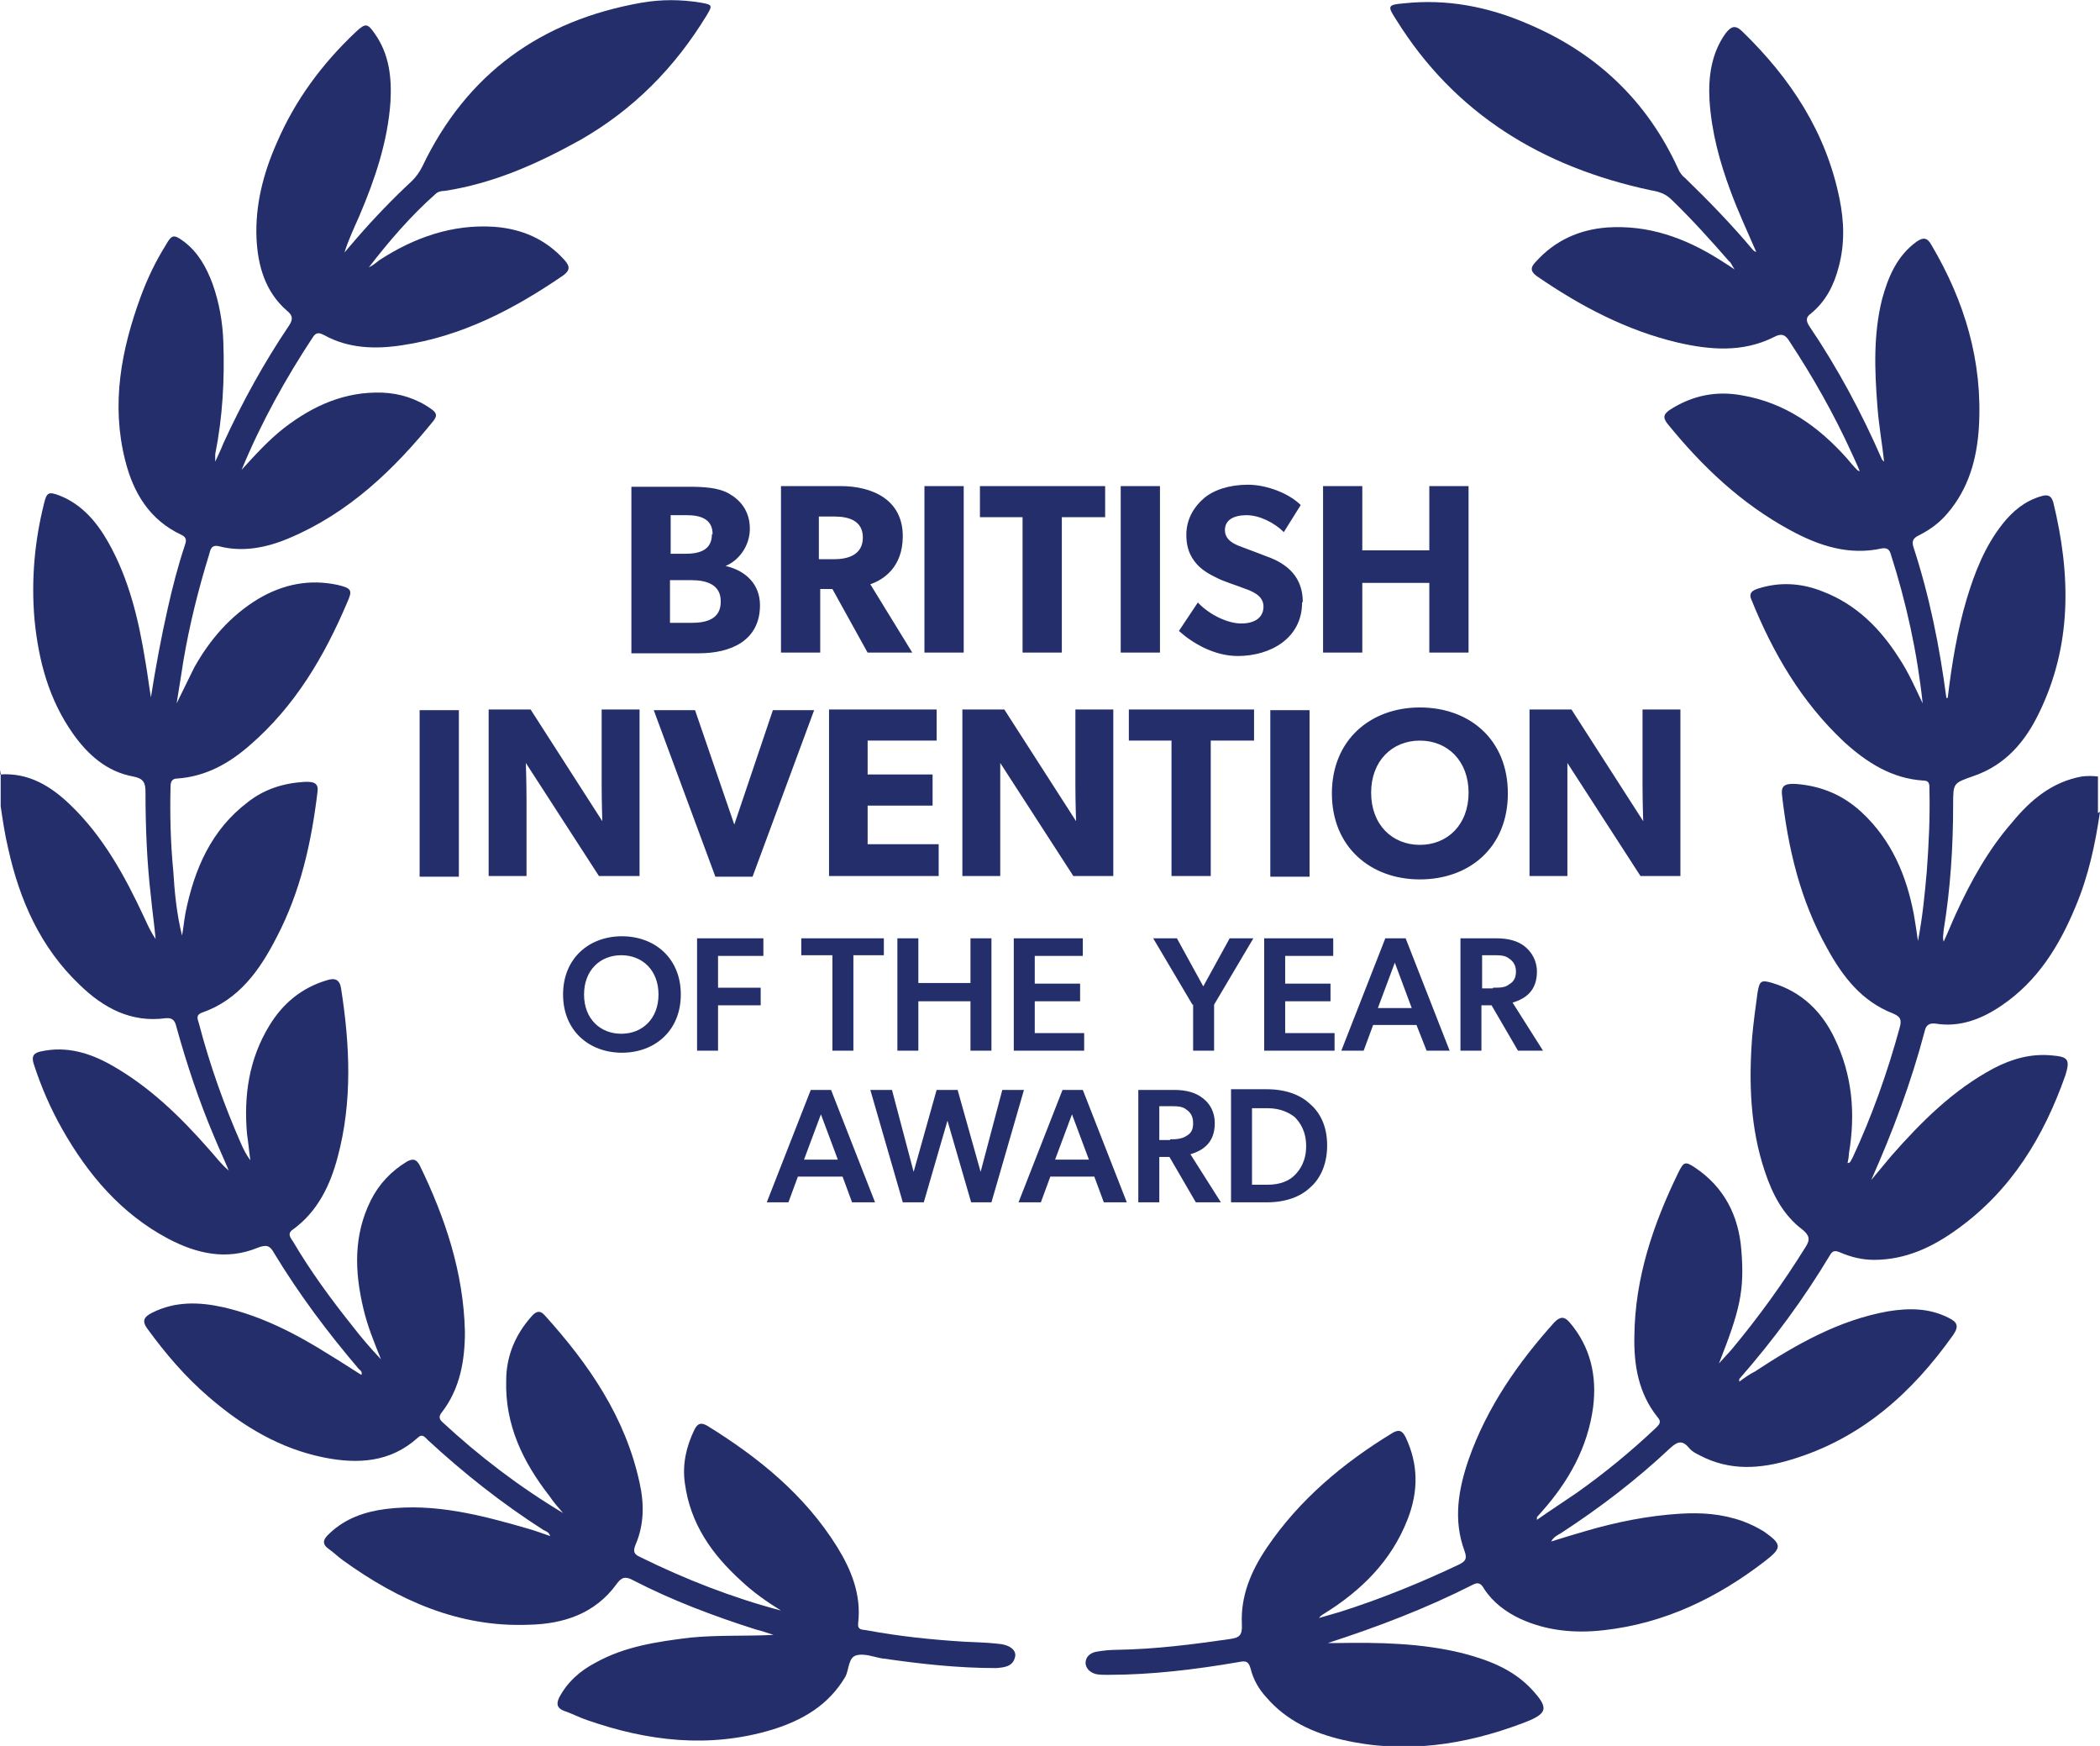
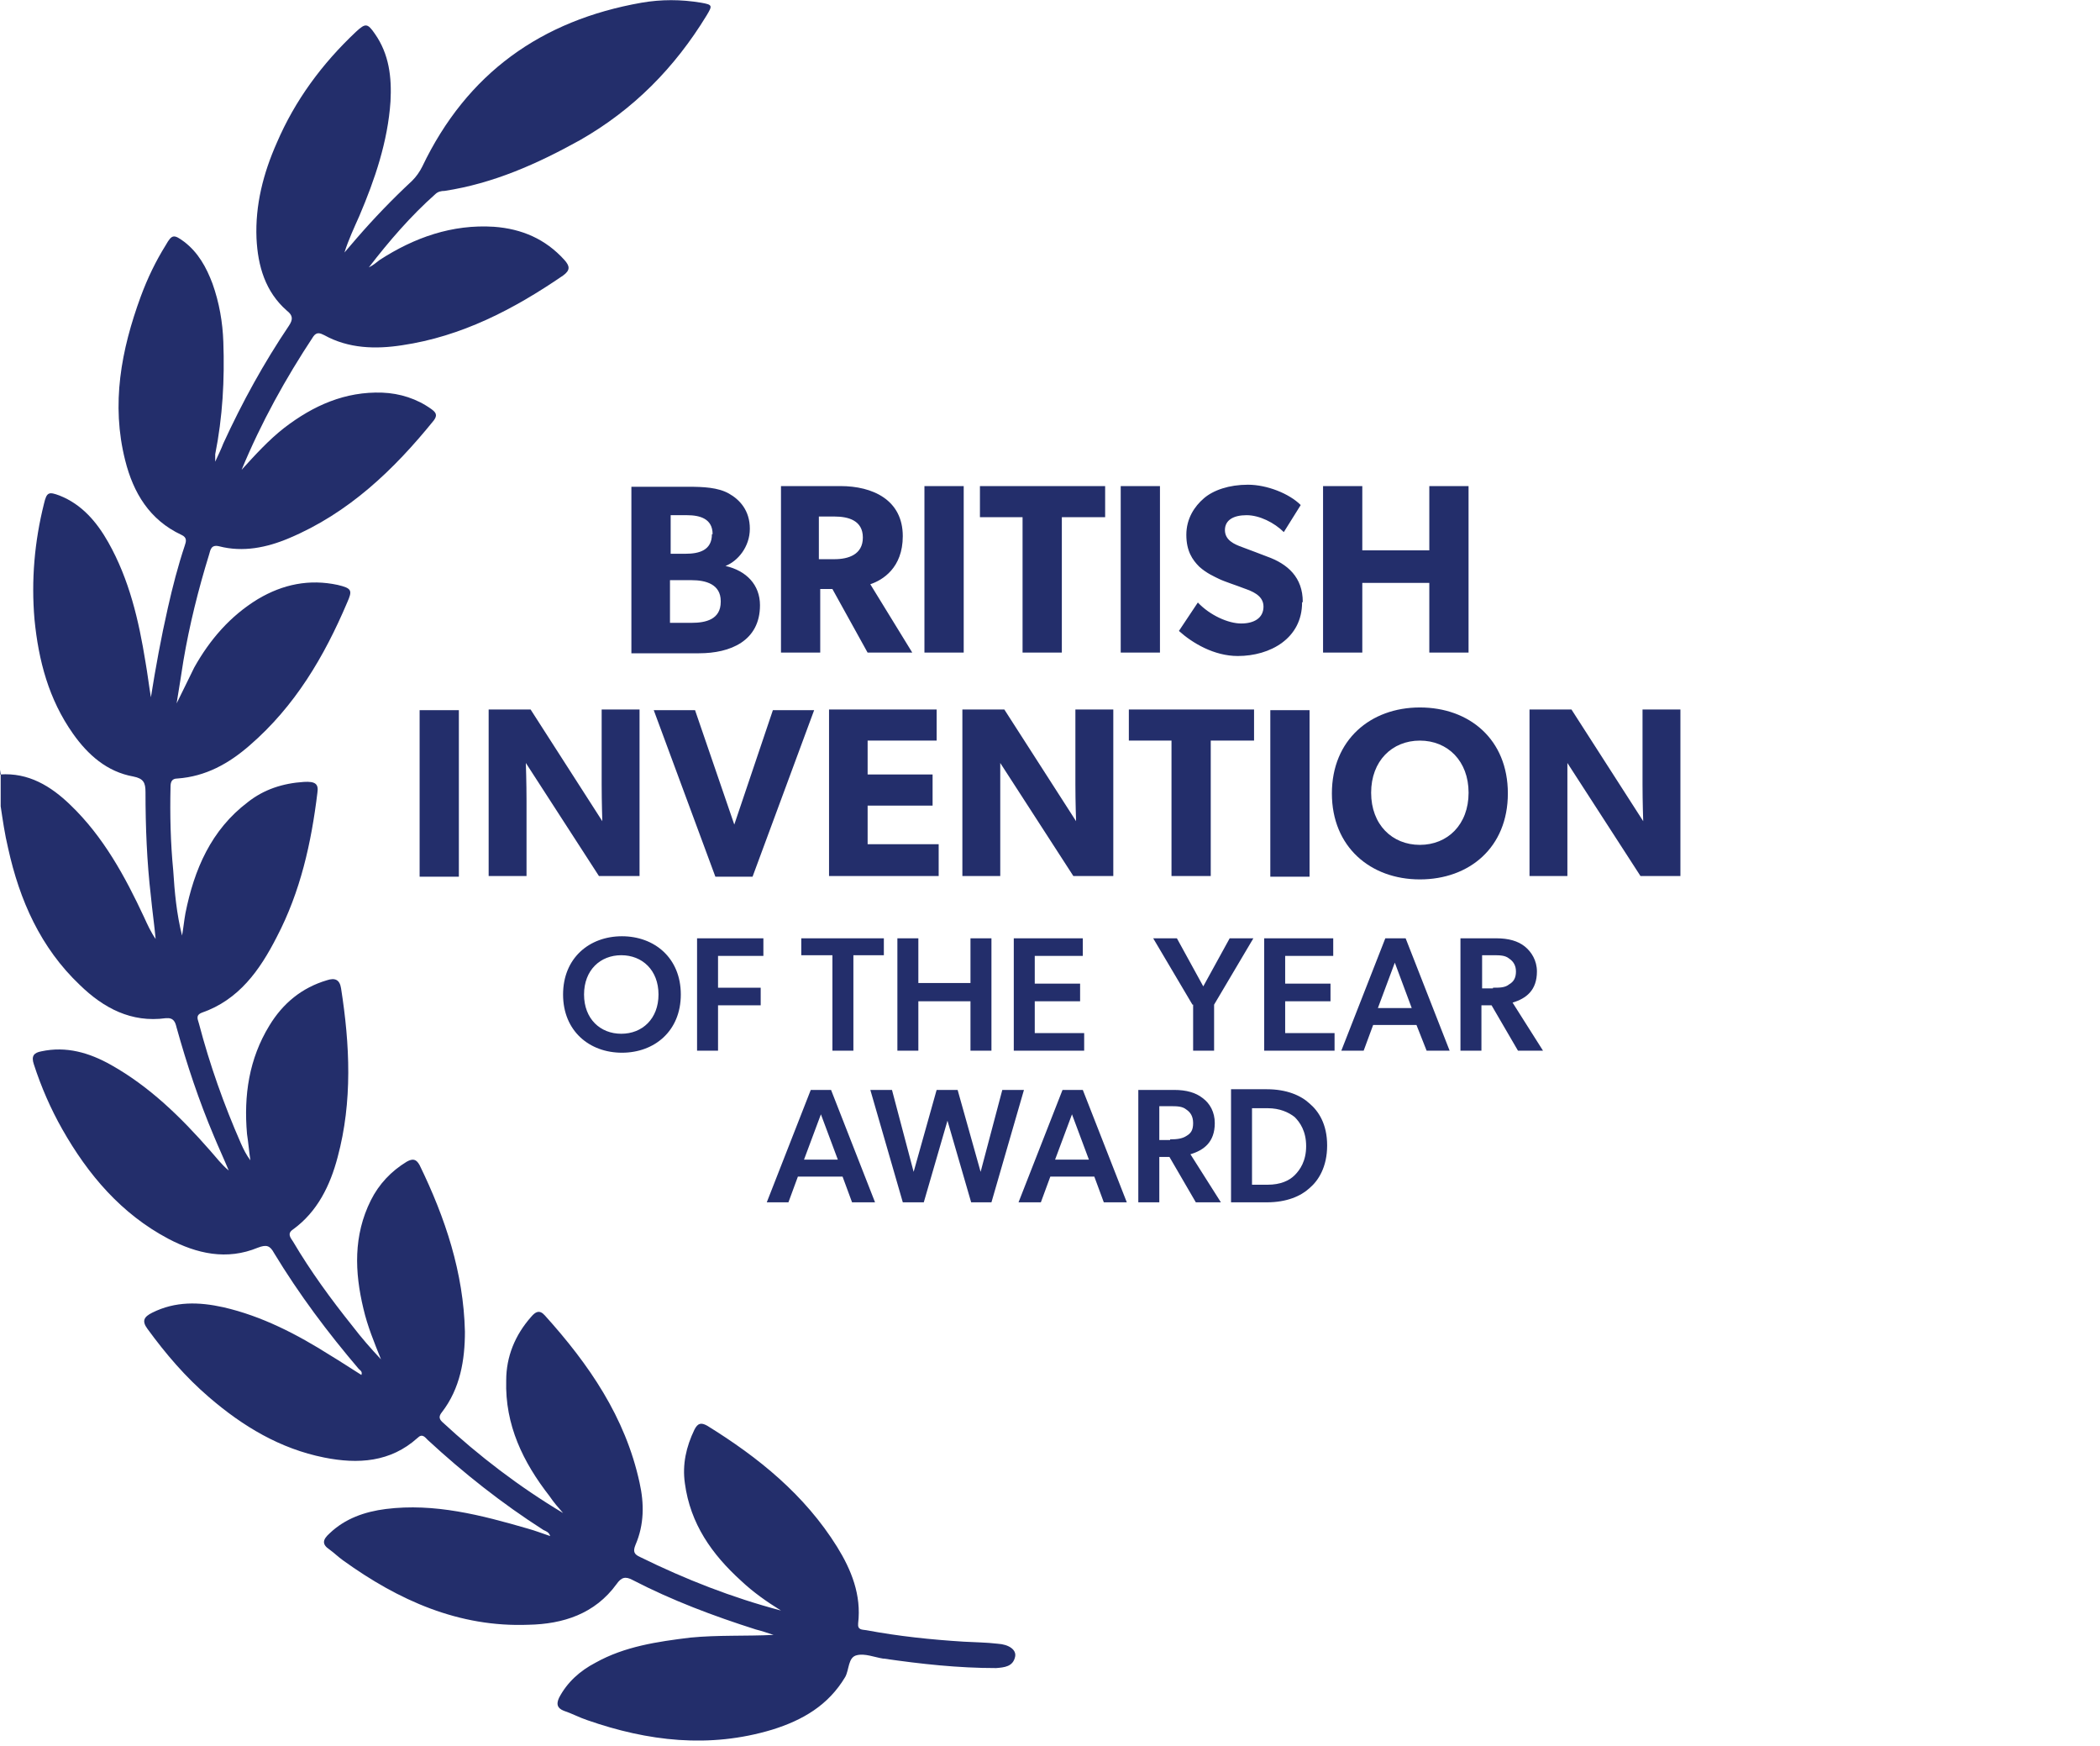
<svg xmlns="http://www.w3.org/2000/svg" width="77" height="64" viewBox="0 0 77 64" fill="none">
  <g clip-path="url(#clip0_827_231)">
-     <path d="M77 29.754C76.826 30.945 76.578 32.112 76.106 33.228C75.511 34.668 74.717 35.958 73.402 36.852C72.682 37.348 71.863 37.67 70.97 37.522C70.746 37.497 70.622 37.571 70.573 37.795C70.076 39.681 69.406 41.467 68.612 43.254C68.861 42.956 69.109 42.658 69.357 42.361C70.449 41.12 71.615 39.954 73.104 39.16C73.774 38.812 74.469 38.614 75.238 38.688C75.833 38.738 75.908 38.837 75.734 39.408C74.94 41.666 73.749 43.626 71.789 45.041C70.871 45.711 69.878 46.182 68.712 46.182C68.29 46.182 67.868 46.083 67.471 45.909C67.297 45.835 67.198 45.835 67.099 46.009C66.131 47.622 65.014 49.135 63.773 50.55C63.773 50.55 63.773 50.55 63.773 50.649C63.972 50.5 64.146 50.376 64.344 50.277C65.858 49.284 67.421 48.391 69.233 48.068C70.002 47.944 70.746 47.944 71.466 48.316C71.764 48.465 71.838 48.614 71.615 48.937C70.101 51.071 68.24 52.734 65.684 53.503C64.543 53.85 63.426 53.925 62.334 53.354C62.185 53.28 62.036 53.205 61.937 53.081C61.689 52.783 61.515 52.833 61.242 53.081C60.002 54.248 58.637 55.29 57.222 56.208C57.098 56.282 56.974 56.332 56.875 56.506C57.346 56.357 57.768 56.233 58.19 56.109C59.307 55.786 60.423 55.563 61.59 55.488C62.384 55.439 63.128 55.488 63.898 55.761C64.171 55.861 64.419 55.985 64.667 56.133C65.337 56.605 65.362 56.729 64.716 57.225C62.979 58.565 61.044 59.508 58.81 59.757C57.743 59.881 56.701 59.781 55.733 59.335C55.212 59.087 54.741 58.739 54.418 58.243C54.319 58.069 54.22 57.97 53.996 58.094C52.284 58.962 50.522 59.633 48.686 60.228C48.785 60.228 48.91 60.228 49.034 60.228C50.572 60.203 52.111 60.228 53.624 60.6C54.567 60.849 55.436 61.171 56.131 61.891C56.801 62.61 56.776 62.809 55.858 63.156C53.699 63.975 51.49 64.298 49.232 63.777C48.165 63.529 47.172 63.082 46.428 62.213C46.155 61.916 45.956 61.568 45.857 61.171C45.783 60.898 45.684 60.873 45.435 60.923C43.847 61.196 42.234 61.394 40.621 61.394C40.472 61.394 40.348 61.394 40.2 61.37C40.001 61.32 39.827 61.196 39.803 60.973C39.803 60.724 39.976 60.6 40.175 60.551C40.448 60.501 40.721 60.476 40.994 60.476C42.383 60.451 43.748 60.278 45.113 60.079C45.435 60.03 45.559 59.955 45.535 59.533C45.485 58.491 45.882 57.573 46.453 56.729C47.644 54.967 49.257 53.627 51.044 52.535C51.292 52.386 51.416 52.436 51.54 52.684C52.011 53.677 52.011 54.669 51.614 55.687C51.019 57.225 49.902 58.317 48.537 59.161C48.488 59.186 48.413 59.236 48.364 59.31C48.612 59.236 48.885 59.161 49.133 59.087C50.622 58.615 52.086 58.02 53.5 57.349C53.748 57.225 53.798 57.126 53.699 56.853C53.277 55.712 53.475 54.595 53.848 53.503C54.518 51.592 55.659 49.954 56.999 48.465C57.222 48.242 57.371 48.267 57.545 48.465C58.314 49.359 58.562 50.426 58.413 51.592C58.215 53.056 57.52 54.297 56.552 55.389C56.478 55.464 56.428 55.538 56.354 55.612C56.354 55.612 56.354 55.612 56.354 55.712C56.85 55.364 57.346 55.042 57.818 54.719C58.835 53.999 59.803 53.205 60.721 52.337C60.87 52.188 60.92 52.113 60.771 51.94C60.076 51.071 59.902 50.029 59.927 48.962C59.952 46.828 60.622 44.867 61.54 42.981C61.739 42.584 61.788 42.559 62.16 42.807C63.228 43.527 63.749 44.569 63.848 45.81C63.972 47.324 63.798 48.019 63.029 49.979C63.178 49.806 63.352 49.632 63.501 49.458C64.493 48.267 65.386 47.026 66.205 45.711C66.379 45.438 66.354 45.289 66.081 45.066C65.386 44.544 64.989 43.775 64.716 42.956C64.171 41.343 64.121 39.681 64.245 38.018C64.295 37.472 64.369 36.926 64.444 36.38C64.518 35.958 64.568 35.909 64.989 36.033C66.056 36.355 66.801 37.075 67.272 38.068C67.918 39.408 68.042 40.822 67.793 42.286C67.793 42.386 67.769 42.51 67.744 42.634C67.868 42.634 67.868 42.51 67.918 42.46C68.637 40.921 69.208 39.308 69.655 37.67C69.729 37.398 69.704 37.273 69.406 37.149C68.265 36.703 67.57 35.809 66.999 34.767C66.007 33.005 65.56 31.094 65.337 29.109C65.312 28.811 65.436 28.712 65.858 28.737C66.776 28.811 67.57 29.134 68.265 29.779C69.357 30.797 69.903 32.087 70.176 33.526C70.225 33.824 70.275 34.122 70.325 34.494C70.498 33.601 70.573 32.782 70.647 31.963C70.722 30.97 70.771 29.953 70.746 28.96C70.746 28.787 70.771 28.613 70.523 28.613C69.357 28.538 68.439 27.943 67.62 27.198C66.056 25.734 65.014 23.947 64.22 21.987C64.121 21.764 64.22 21.664 64.419 21.59C65.237 21.317 66.056 21.366 66.85 21.689C68.066 22.161 68.935 23.029 69.63 24.121C69.977 24.642 70.225 25.213 70.498 25.784C70.3 23.923 69.903 22.111 69.332 20.324C69.282 20.151 69.208 20.076 69.009 20.101C67.793 20.374 66.677 20.002 65.635 19.431C63.848 18.463 62.409 17.098 61.143 15.535C60.945 15.287 61.019 15.163 61.242 15.014C62.061 14.492 62.93 14.319 63.873 14.492C65.461 14.765 66.677 15.634 67.719 16.8C67.843 16.949 67.967 17.098 68.116 17.247C68.116 17.247 68.116 17.247 68.191 17.272C68.091 17.024 67.992 16.825 67.893 16.602C67.248 15.187 66.478 13.822 65.61 12.507C65.461 12.259 65.312 12.21 65.039 12.358C63.898 12.929 62.706 12.83 61.515 12.557C59.629 12.11 57.942 11.217 56.354 10.125C56.081 9.926 56.131 9.778 56.329 9.579C57.024 8.81 57.917 8.413 58.935 8.338C60.423 8.239 61.764 8.71 63.029 9.505C63.178 9.604 63.352 9.703 63.6 9.877C63.501 9.728 63.476 9.629 63.401 9.579C62.731 8.81 62.036 8.04 61.292 7.321C61.069 7.097 60.821 7.023 60.523 6.973C56.577 6.13 53.351 4.194 51.192 0.72C50.87 0.223 50.87 0.174 51.465 0.124C53.053 -0.05 54.567 0.248 56.007 0.869C58.538 1.936 60.399 3.698 61.54 6.204C61.59 6.328 61.689 6.452 61.788 6.527C62.657 7.37 63.501 8.239 64.27 9.157C64.295 9.182 64.344 9.232 64.394 9.232C64.071 8.487 63.724 7.743 63.451 6.998C63.054 5.931 62.756 4.839 62.682 3.673C62.632 2.804 62.756 1.936 63.277 1.216C63.476 0.968 63.625 0.893 63.898 1.166C65.659 2.879 66.95 4.839 67.446 7.271C67.62 8.115 67.645 8.934 67.421 9.778C67.248 10.448 66.95 11.043 66.404 11.49C66.23 11.614 66.205 11.738 66.329 11.937C67.372 13.475 68.265 15.138 69.009 16.85C69.009 16.85 69.034 16.875 69.084 16.924C69.009 16.23 68.885 15.56 68.836 14.865C68.736 13.574 68.687 12.259 69.009 10.969C69.233 10.15 69.555 9.38 70.275 8.859C70.523 8.686 70.672 8.71 70.821 8.983C72.037 11.043 72.707 13.252 72.558 15.684C72.483 16.825 72.186 17.917 71.392 18.835C71.094 19.183 70.746 19.431 70.349 19.629C70.151 19.729 70.101 19.828 70.151 20.026C70.746 21.838 71.119 23.699 71.367 25.585C71.367 25.585 71.367 25.585 71.416 25.585C71.565 24.344 71.764 23.128 72.111 21.962C72.409 20.97 72.781 20.026 73.426 19.208C73.799 18.736 74.245 18.364 74.841 18.19C75.089 18.116 75.213 18.165 75.287 18.413C75.933 21.069 75.982 23.674 74.742 26.181C74.245 27.198 73.526 28.042 72.384 28.439C71.615 28.712 71.615 28.687 71.615 29.506C71.615 31.045 71.516 32.583 71.267 34.097C71.267 34.221 71.218 34.345 71.267 34.519C71.441 34.147 71.565 33.824 71.714 33.502C72.26 32.31 72.905 31.144 73.774 30.151C74.444 29.332 75.238 28.662 76.33 28.464C76.528 28.439 76.727 28.439 76.925 28.464V29.804L77 29.754Z" fill="#232E6B" />
    <path d="M-0 28.389C1.042 28.315 1.861 28.811 2.58 29.506C3.796 30.672 4.59 32.137 5.285 33.626C5.409 33.898 5.533 34.172 5.707 34.42C5.658 33.898 5.583 33.377 5.533 32.856C5.385 31.591 5.335 30.3 5.335 29.035C5.335 28.687 5.26 28.538 4.888 28.464C3.92 28.29 3.226 27.67 2.68 26.9C1.786 25.635 1.414 24.22 1.265 22.707C1.141 21.267 1.265 19.853 1.613 18.463C1.712 18.041 1.786 18.016 2.183 18.165C3.002 18.488 3.548 19.133 3.97 19.878C4.739 21.242 5.087 22.731 5.335 24.27C5.409 24.692 5.459 25.114 5.533 25.56C5.707 24.468 5.906 23.377 6.154 22.285C6.327 21.515 6.526 20.746 6.774 20.002C6.824 19.853 6.873 19.704 6.65 19.605C5.484 19.059 4.888 18.066 4.59 16.875C4.069 14.815 4.442 12.83 5.161 10.869C5.409 10.199 5.707 9.579 6.079 8.983C6.303 8.586 6.377 8.586 6.749 8.859C7.27 9.256 7.568 9.802 7.792 10.398C8.04 11.093 8.164 11.812 8.189 12.532C8.238 13.922 8.164 15.287 7.891 16.651C7.891 16.701 7.891 16.776 7.891 16.924C8.015 16.651 8.114 16.453 8.189 16.254C8.883 14.741 9.677 13.301 10.596 11.937C10.745 11.713 10.745 11.564 10.521 11.39C9.727 10.696 9.454 9.753 9.405 8.735C9.355 7.519 9.653 6.353 10.149 5.236C10.819 3.673 11.812 2.333 13.052 1.166C13.4 0.844 13.474 0.844 13.747 1.241C14.268 1.985 14.367 2.829 14.318 3.722C14.219 5.187 13.747 6.576 13.176 7.916C12.978 8.363 12.779 8.785 12.63 9.256C12.779 9.083 12.928 8.909 13.077 8.735C13.722 7.991 14.392 7.296 15.112 6.626C15.261 6.477 15.385 6.303 15.484 6.105C17.122 2.68 19.852 0.745 23.524 0.099C24.244 -0.025 24.963 -0.025 25.708 0.099C26.13 0.174 26.13 0.199 25.906 0.571C24.74 2.482 23.226 4.02 21.266 5.137C19.703 6.005 18.09 6.725 16.303 6.998C16.179 6.998 16.055 7.023 15.956 7.122C15.062 7.916 14.268 8.835 13.524 9.802C13.673 9.728 13.797 9.629 13.921 9.529C15.186 8.71 16.576 8.214 18.114 8.313C19.132 8.388 20 8.76 20.695 9.529C20.894 9.753 20.919 9.902 20.646 10.1C18.834 11.341 16.923 12.334 14.74 12.656C13.772 12.805 12.779 12.78 11.886 12.284C11.737 12.21 11.613 12.16 11.489 12.334C10.472 13.872 9.578 15.485 8.859 17.222C9.355 16.676 9.851 16.13 10.422 15.684C11.489 14.865 12.655 14.344 14.02 14.393C14.665 14.418 15.286 14.617 15.807 14.989C15.98 15.113 16.055 15.212 15.906 15.411C14.442 17.222 12.779 18.811 10.596 19.729C9.777 20.076 8.908 20.25 8.04 20.026C7.742 19.952 7.717 20.151 7.668 20.324C7.27 21.615 6.948 22.905 6.725 24.22C6.65 24.692 6.576 25.188 6.476 25.784C6.725 25.287 6.923 24.866 7.122 24.468C7.692 23.451 8.437 22.582 9.454 21.962C10.372 21.416 11.34 21.218 12.382 21.441C12.903 21.565 12.928 21.64 12.73 22.086C11.886 24.071 10.819 25.883 9.156 27.322C8.387 27.992 7.543 28.464 6.501 28.538C6.303 28.538 6.253 28.662 6.253 28.836C6.228 29.854 6.253 30.896 6.352 31.913C6.402 32.707 6.476 33.501 6.675 34.295C6.725 34.023 6.749 33.75 6.799 33.477C7.122 31.864 7.742 30.424 9.082 29.407C9.677 28.935 10.372 28.712 11.142 28.662C11.563 28.637 11.688 28.737 11.638 29.059C11.415 30.896 11.018 32.682 10.149 34.345C9.529 35.561 8.759 36.653 7.395 37.124C7.146 37.224 7.27 37.398 7.295 37.522C7.692 39.035 8.213 40.499 8.834 41.914C8.933 42.137 9.032 42.336 9.181 42.534C9.132 42.212 9.107 41.889 9.057 41.567C8.933 40.152 9.132 38.812 9.876 37.596C10.372 36.777 11.067 36.206 11.985 35.933C12.283 35.834 12.457 35.909 12.506 36.231C12.829 38.291 12.928 40.375 12.382 42.41C12.109 43.453 11.638 44.42 10.745 45.066C10.521 45.215 10.645 45.363 10.745 45.512C11.39 46.604 12.134 47.622 12.928 48.614C13.251 49.036 13.598 49.433 13.97 49.83C13.722 49.21 13.474 48.614 13.325 47.969C13.003 46.629 12.953 45.289 13.598 43.998C13.896 43.403 14.343 42.931 14.913 42.584C15.137 42.46 15.261 42.485 15.385 42.708C16.328 44.644 16.998 46.654 17.047 48.813C17.047 49.855 16.874 50.897 16.204 51.766C16.105 51.89 16.08 51.989 16.204 52.113C17.569 53.379 19.033 54.496 20.646 55.463C20.472 55.265 20.298 55.066 20.149 54.843C19.181 53.602 18.512 52.237 18.561 50.599C18.561 49.731 18.884 48.937 19.479 48.267C19.628 48.093 19.777 47.994 19.976 48.217C21.588 50.004 22.928 51.94 23.45 54.347C23.623 55.116 23.623 55.885 23.301 56.63C23.201 56.878 23.251 56.977 23.474 57.077C25.137 57.895 26.849 58.565 28.636 59.037C28.115 58.714 27.619 58.367 27.172 57.945C26.105 56.977 25.311 55.861 25.112 54.371C25.013 53.677 25.162 53.032 25.46 52.411C25.584 52.163 25.708 52.138 25.931 52.262C27.817 53.428 29.504 54.793 30.695 56.704C31.217 57.548 31.589 58.466 31.465 59.508C31.44 59.757 31.614 59.732 31.763 59.757C32.954 59.98 34.145 60.104 35.336 60.178C35.758 60.203 36.155 60.203 36.577 60.253C36.998 60.278 37.271 60.476 37.222 60.724C37.147 61.097 36.825 61.121 36.527 61.146C35.137 61.146 33.773 60.997 32.408 60.799C32.408 60.799 32.408 60.799 32.383 60.799C32.06 60.749 31.713 60.6 31.415 60.675C31.093 60.749 31.142 61.196 30.993 61.469C30.373 62.511 29.43 63.057 28.313 63.404C26.006 64.099 23.747 63.826 21.539 63.057C21.241 62.958 20.968 62.809 20.67 62.71C20.422 62.61 20.397 62.462 20.497 62.238C20.794 61.667 21.266 61.245 21.837 60.948C22.904 60.352 24.095 60.178 25.311 60.029C26.328 59.93 27.346 59.98 28.363 59.93C28.14 59.856 27.916 59.781 27.718 59.732C26.154 59.235 24.641 58.665 23.201 57.92C22.928 57.771 22.78 57.821 22.606 58.069C21.812 59.161 20.646 59.533 19.38 59.558C16.824 59.657 14.616 58.665 12.581 57.2C12.407 57.077 12.258 56.928 12.085 56.803C11.787 56.605 11.836 56.431 12.085 56.208C12.655 55.662 13.375 55.414 14.144 55.315C15.931 55.091 17.643 55.538 19.355 56.034C19.628 56.109 19.876 56.208 20.174 56.307C20.125 56.158 20.025 56.133 19.926 56.084C18.412 55.116 16.998 53.999 15.683 52.783C15.583 52.684 15.484 52.535 15.31 52.709C14.318 53.602 13.127 53.677 11.886 53.428C10.273 53.106 8.908 52.287 7.668 51.22C6.799 50.475 6.079 49.632 5.409 48.714C5.186 48.416 5.285 48.267 5.583 48.118C6.427 47.696 7.295 47.721 8.189 47.919C9.603 48.242 10.893 48.912 12.109 49.681C12.482 49.905 12.854 50.153 13.251 50.401C13.3 50.277 13.201 50.227 13.152 50.178C12.01 48.838 10.968 47.448 10.05 45.934C9.901 45.661 9.777 45.612 9.454 45.736C8.313 46.207 7.221 45.959 6.179 45.413C4.442 44.495 3.226 43.056 2.283 41.393C1.861 40.648 1.513 39.854 1.24 39.011C1.141 38.713 1.24 38.589 1.513 38.539C2.432 38.34 3.275 38.589 4.069 39.035C5.484 39.83 6.625 40.946 7.692 42.162C7.916 42.41 8.114 42.683 8.387 42.907C8.213 42.485 8.015 42.063 7.841 41.641C7.295 40.351 6.849 39.011 6.476 37.67C6.427 37.472 6.377 37.298 6.079 37.323C4.814 37.497 3.796 36.951 2.928 36.107C1.489 34.742 0.719 33.005 0.298 31.094C0.173 30.573 0.099 30.052 0.025 29.556V28.216L-0 28.389Z" fill="#232E6B" />
    <path d="M46.478 43.428H45.907V40.623H46.478C46.925 40.623 47.247 40.772 47.47 40.946C47.669 41.145 47.892 41.467 47.892 42.013C47.892 42.559 47.669 42.882 47.47 43.08C47.272 43.279 46.949 43.428 46.478 43.428ZM45.138 39.953V44.073H46.453C47.173 44.073 47.694 43.849 48.016 43.552C48.339 43.279 48.662 42.782 48.662 41.988C48.662 41.194 48.339 40.723 48.016 40.45C47.694 40.152 47.173 39.928 46.453 39.928H45.138V39.953ZM42.904 41.79H42.508V40.549H42.904C43.153 40.549 43.351 40.549 43.5 40.673C43.649 40.772 43.748 40.921 43.748 41.169C43.748 41.417 43.674 41.542 43.5 41.641C43.351 41.74 43.153 41.765 42.904 41.765M42.88 42.41L43.847 44.073H44.766L43.649 42.311C44.145 42.162 44.542 41.864 44.542 41.169C44.542 40.772 44.369 40.45 44.096 40.251C43.847 40.053 43.5 39.953 43.053 39.953H41.738V44.073H42.508V42.41H42.88ZM38.686 42.509L39.306 40.847L39.927 42.509H38.686ZM40.125 43.13L40.473 44.073H41.316L39.703 39.953H38.959L37.346 44.073H38.165L38.512 43.13H40.125ZM34.716 40.996L35.609 44.073H36.353L37.545 39.953H36.751L35.956 42.956L35.113 39.953H34.343L33.5 42.956L32.706 39.953H31.912L33.103 44.073H33.872L34.765 40.996H34.716ZM29.48 42.509L30.1 40.847L30.721 42.509H29.48ZM30.894 43.13L31.242 44.073H32.085L30.472 39.953H29.728L28.115 44.073H28.909L29.256 43.13H30.869H30.894Z" fill="#232E6B" />
    <path d="M54.741 36.231H54.344V35.015H54.741C54.989 35.015 55.188 35.015 55.337 35.139C55.486 35.239 55.585 35.388 55.585 35.611C55.585 35.834 55.51 35.983 55.337 36.082C55.188 36.206 54.989 36.206 54.741 36.206M54.691 36.852L55.659 38.514H56.577L55.461 36.752C55.957 36.603 56.354 36.306 56.354 35.611C56.354 35.214 56.156 34.891 55.907 34.693C55.659 34.494 55.312 34.395 54.865 34.395H53.55V38.514H54.319V36.852H54.691ZM50.523 36.951L51.143 35.288L51.763 36.951H50.523ZM51.937 37.571L52.309 38.514H53.153L51.54 34.395H50.795L49.182 38.514H50.001L50.349 37.571H51.962H51.937ZM46.354 34.395V38.514H48.934V37.869H47.123V36.703H48.785V36.057H47.123V35.04H48.885V34.395H46.354ZM43.748 36.827V38.514H44.517V36.827L45.957 34.395H45.088L44.12 36.157L43.153 34.395H42.284L43.723 36.827H43.748ZM37.172 34.395V38.514H39.753V37.869H37.941V36.703H39.604V36.057H37.941V35.04H39.703V34.395H37.172ZM35.584 36.703V38.514H36.353V34.395H35.584V36.033H33.673V34.395H32.904V38.514H33.673V36.703H35.584ZM30.522 35.015V38.514H31.291V35.015H32.408V34.395H29.38V35.015H30.522ZM25.559 34.395V38.514H26.328V36.852H27.892V36.206H26.328V35.04H27.991V34.395H25.559ZM24.145 36.455C24.145 37.348 23.549 37.894 22.78 37.894C22.01 37.894 21.415 37.348 21.415 36.455C21.415 35.561 22.01 35.015 22.78 35.015C23.549 35.015 24.145 35.561 24.145 36.455ZM22.805 38.589C23.996 38.589 24.963 37.795 24.963 36.455C24.963 35.114 23.996 34.32 22.805 34.32C21.613 34.32 20.646 35.114 20.646 36.455C20.646 37.795 21.613 38.589 22.805 38.589Z" fill="#232E6B" />
    <path d="M61.615 32.112V26.007H60.226V28.762C60.226 29.407 60.251 30.102 60.251 30.102L57.62 26.007H56.082V32.112H57.471V29.357C57.471 28.712 57.471 27.968 57.471 27.968L60.151 32.112H61.615ZM53.848 29.059C53.848 30.226 53.079 30.97 52.062 30.97C51.044 30.97 50.275 30.226 50.275 29.059C50.275 27.893 51.044 27.148 52.062 27.148C53.079 27.148 53.848 27.893 53.848 29.059ZM55.288 29.084C55.288 27.099 53.873 25.933 52.062 25.933C50.25 25.933 48.836 27.124 48.836 29.084C48.836 31.045 50.25 32.236 52.062 32.236C53.873 32.236 55.288 31.069 55.288 29.084ZM48.017 26.032H46.578V32.136H48.017V26.032ZM45.982 27.148V26.007H41.391V27.148H42.955V32.112H44.394V27.148H45.957H45.982ZM40.821 32.112V26.007H39.431V28.762C39.431 29.407 39.456 30.102 39.456 30.102L36.825 26.007H35.287V32.112H36.676V29.357C36.676 28.712 36.676 27.968 36.676 27.968L39.356 32.112H40.821ZM34.418 32.112V30.945H31.813V29.531H34.195V28.389H31.813V27.148H34.344V26.007H30.398V32.112H34.418ZM29.852 26.032H28.339L26.924 30.226L25.485 26.032H23.971L26.23 32.136H27.594L29.852 26.032ZM23.45 32.112V26.007H22.061V28.762C22.061 29.407 22.085 30.102 22.085 30.102L19.455 26.007H17.917V32.112H19.306V29.357C19.306 28.712 19.281 27.968 19.281 27.968L21.961 32.112H23.425H23.45ZM16.825 26.032H15.386V32.136H16.825V26.032Z" fill="#232E6B" />
    <path d="M53.847 23.922V17.818H52.408V20.175H49.951V17.818H48.512V23.922H49.951V21.366H52.408V23.922H53.847ZM47.768 22.061C47.768 21.168 47.222 20.672 46.453 20.399C46.254 20.324 45.807 20.15 45.534 20.051C45.261 19.952 44.914 19.803 44.914 19.431C44.914 19.058 45.237 18.885 45.708 18.885C46.179 18.885 46.725 19.158 47.073 19.505L47.693 18.513C47.271 18.091 46.453 17.768 45.758 17.768C45.063 17.768 44.492 17.967 44.145 18.264C43.797 18.562 43.499 19.009 43.499 19.605C43.499 20.2 43.723 20.523 43.971 20.771C44.244 21.019 44.542 21.143 44.691 21.218C44.889 21.317 45.361 21.466 45.609 21.565C45.882 21.664 46.328 21.813 46.328 22.235C46.328 22.657 45.981 22.855 45.51 22.855C45.038 22.855 44.368 22.558 43.921 22.086L43.227 23.128C43.723 23.575 44.517 24.047 45.386 24.047C46.577 24.047 47.743 23.401 47.743 22.086M42.532 17.818H41.093V23.922H42.532V17.818ZM40.522 18.959V17.818H35.931V18.959H37.494V23.922H38.934V18.959H40.497H40.522ZM35.336 17.818H33.896V23.922H35.336V17.818ZM31.638 19.704C31.638 20.324 31.117 20.498 30.596 20.498H30.025V18.934H30.596C31.117 18.934 31.638 19.083 31.638 19.704ZM33.45 23.922L31.911 21.416C32.358 21.267 33.102 20.82 33.102 19.654C33.102 18.314 31.985 17.818 30.819 17.818H28.636V23.922H30.075V21.59H30.521L31.812 23.922H33.474H33.45ZM26.427 22.061C26.427 22.706 25.881 22.831 25.36 22.831H24.566V21.267H25.36C25.881 21.267 26.427 21.416 26.427 22.036M26.104 19.58C26.104 20.175 25.633 20.299 25.137 20.299H24.591V18.885H25.186C25.658 18.885 26.129 19.009 26.129 19.58M27.866 22.185C27.866 21.441 27.37 20.92 26.601 20.746C27.047 20.572 27.494 20.051 27.494 19.381C27.494 18.711 27.122 18.314 26.725 18.091C26.328 17.867 25.782 17.843 25.236 17.843H23.151V23.947H25.633C26.774 23.947 27.866 23.5 27.866 22.185Z" fill="#232E6B" />
  </g>
  <defs>
    <clipPath id="clip0_827_231">
      <rect width="77" height="64" fill="white" />
    </clipPath>
  </defs>
</svg>